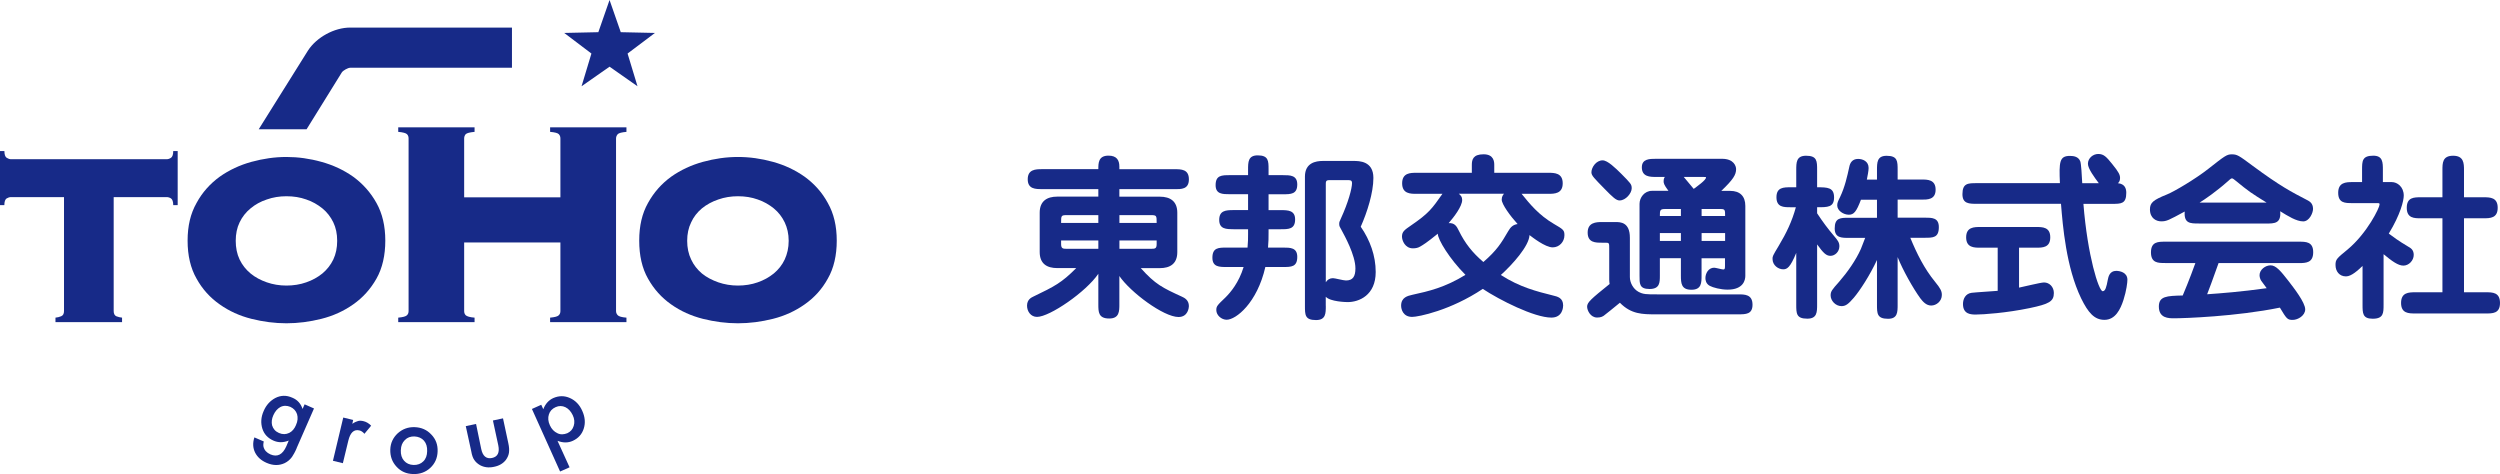
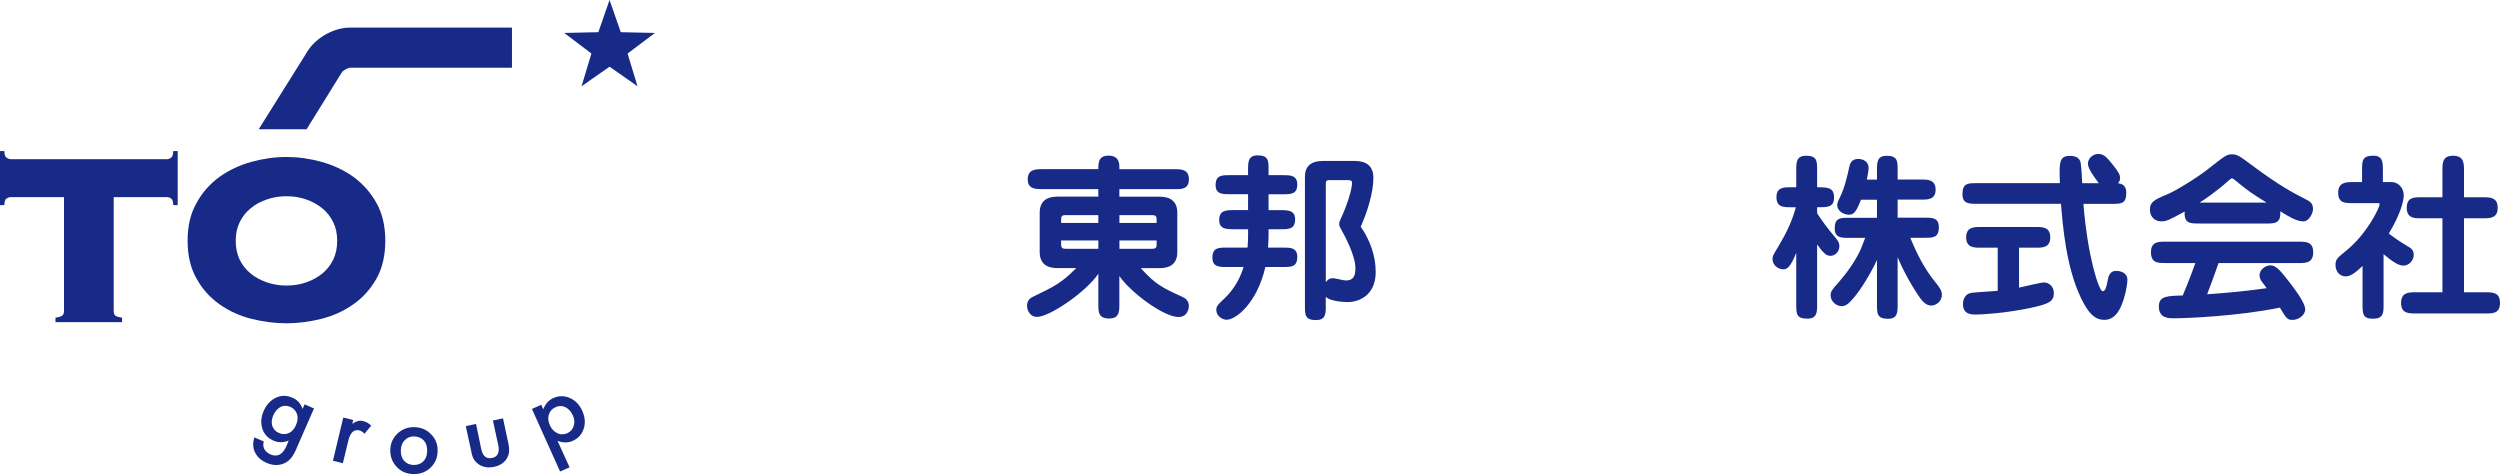
<svg xmlns="http://www.w3.org/2000/svg" id="_イヤー_2" viewBox="0 0 466 88.36">
  <defs>
    <style>.cls-1{fill:#172a88;}</style>
  </defs>
  <g id="_イヤー_1-2">
    <g>
      <g>
        <path class="cls-1" d="M208.65,56.71c0,1.3,0,2.66-1.89,2.66-2.03,0-2.03-1.23-2.03-2.66v-5.68c-2.26,3.36-9.07,8.04-11.43,8.04-1.16,0-1.86-1.03-1.86-2.09,0-1.16,.83-1.53,1.16-1.69,3.92-1.89,5.28-2.56,8.01-5.32h-3.55c-1.93,0-3.26-.83-3.26-2.99v-7.34c0-2.19,1.4-2.99,3.26-2.99h7.67v-1.4h-10.5c-1.2,0-2.66,0-2.66-1.83s1.43-1.89,2.66-1.89h10.5c0-1.13,0-2.52,1.89-2.52,1.53,0,2.03,.83,2.03,2.06v.47h10.3c1.23,0,2.66,0,2.66,1.89s-1.46,1.83-2.66,1.83h-10.3v1.4h7.54c1.99,0,3.26,.9,3.26,2.99v7.34c0,2.19-1.36,2.99-3.26,2.99h-3.55c2.72,3.02,4.02,3.65,7.67,5.32,.43,.2,1.3,.6,1.3,1.76,0,.23-.13,2.03-1.93,2.03-2.79,0-8.97-4.62-11.03-7.64v5.28Zm-3.92-15.15v-1.46h-5.88c-1.06,0-1.06,.1-1.06,1.46h6.94Zm-6.94,3.26v.63c0,.86,.27,.93,1.06,.93h5.88v-1.56h-6.94Zm17.81-3.26c0-1.36,0-1.46-1.06-1.46h-5.88v1.46h6.94Zm-6.94,3.26v1.56h5.88c.83,0,1.06-.07,1.06-.93v-.63h-6.94Z" />
        <path class="cls-1" d="M229.92,42.72c-1.33,0-2.66,0-2.66-1.73s1.2-1.83,2.66-1.83h2.72v-2.96h-3.39c-1.36,0-2.66,0-2.66-1.69,0-1.86,1.16-1.86,2.66-1.86h3.39v-1.03c0-1.4,0-2.66,1.79-2.66,2.03,0,2.03,1.03,2.03,2.66v1.03h2.69c1.33,0,2.66,0,2.66,1.73,0,1.83-1.2,1.83-2.66,1.83h-2.69v2.96h2.29c1.33,0,2.66,.03,2.66,1.73,0,1.83-1.23,1.83-2.66,1.83h-2.29v.6c0,1.03,0,1.63-.1,2.82h2.79c1.36,0,2.66,0,2.66,1.73,0,1.89-1.13,1.89-2.66,1.89h-3.29c-1.53,6.71-5.48,9.83-7.21,9.83-.96,0-1.93-.83-1.93-1.79,0-.73,.17-.9,1.73-2.39,.93-.93,2.46-2.72,3.36-5.65h-3.16c-1.36,0-2.66,0-2.66-1.73,0-1.89,1.16-1.89,2.66-1.89h3.89c.1-1.1,.1-1.66,.1-2.52v-.9h-2.72Zm17.21,14.28c0,1.43,0,2.66-1.83,2.66-2.06,0-2.06-.96-2.06-2.66v-24.08c0-2.56,1.99-2.92,3.36-2.92h5.68c1.06,0,3.72,0,3.72,3.16,0,2.76-1.16,6.41-2.36,9.1,1.73,2.49,2.79,5.41,2.79,8.44,0,4.35-3.12,5.61-5.22,5.61-.3,0-3.26-.07-4.09-1v1.69Zm0-4.39c.3-.47,.73-.76,1.33-.76,.37,0,1.93,.43,2.43,.43,1.3,0,1.76-.76,1.76-2.26,0-2.46-2.06-6.15-2.52-7.01-.43-.76-.5-.86-.5-1.26,0-.33,.03-.43,.33-1.06,1.33-2.89,2.06-5.55,2.06-6.58,0-.4-.2-.53-.6-.53h-3.69c-.6,0-.6,.33-.6,.7v18.34Z" />
-         <path class="cls-1" d="M283.61,36.11c1.53,1.89,3.19,3.95,6.01,5.61,1.76,1.03,1.99,1.16,1.99,2.13,0,1.23-.96,2.26-2.19,2.26-1.39,0-3.79-1.89-4.32-2.29-.07,2.03-3.19,5.51-5.35,7.44,3.59,2.29,6.71,3.06,9.73,3.82,.83,.2,1.89,.43,1.89,1.86,0,.27-.07,2.26-2.19,2.26-3.19,0-9.67-3.29-12.79-5.35-6.01,4.02-12.03,5.22-13.16,5.22-1.69,0-2.06-1.4-2.06-2.09,0-1.56,1.23-1.83,2.09-2.03,3.02-.66,6.08-1.36,9.9-3.72-2.92-2.92-5.18-6.61-5.15-7.67-2.13,1.73-2.76,2.09-3.22,2.36-.43,.27-.86,.37-1.43,.37-1.46,0-2.03-1.46-2.03-2.19,0-.93,.5-1.26,1.66-2.06,3.35-2.29,3.92-3.12,5.88-5.91h-4.85c-1.1,0-2.66,0-2.66-1.96s1.56-1.96,2.66-1.96h10.33v-1.46c0-1,.23-1.99,2.19-1.99s1.99,1.46,1.99,1.99v1.46h10.1c1.13,0,2.66,.03,2.66,1.96s-1.53,1.96-2.66,1.96h-5.05Zm-11.69,0c.37,.33,.63,.56,.63,1.16,0,1.2-1.56,3.22-2.52,4.32,1.13-.07,1.5,.6,1.89,1.4,1.16,2.36,2.52,4.09,4.58,5.85,2.52-2.19,3.32-3.49,4.65-5.78,.4-.66,.8-1.16,1.73-1.3-1.36-1.49-2.96-3.69-2.96-4.55,0-.6,.27-.9,.43-1.1h-8.44Z" />
-         <path class="cls-1" d="M299.96,46.37c0-1.03,0-1.13-.63-1.13h-.73c-1.2,0-2.66,0-2.66-1.89s1.59-1.96,2.66-1.96h2.52c.9,0,2.69,0,2.69,2.92v7.34c0,1.06,.63,2.19,1.56,2.72,.9,.5,1.49,.5,3.49,.5h15.15c1.2,0,2.66,0,2.66,1.93,0,1.79-1.26,1.79-2.66,1.79h-15.38c-2.43,0-4.58,0-6.68-2.16-.86,.73-2.92,2.36-3.02,2.43-.23,.13-.5,.33-1.23,.33-1.23,0-1.86-1.33-1.86-2.03,0-.8,.73-1.43,4.19-4.22-.03-.27-.07-.43-.07-.8v-5.78Zm1.96-9c-.66,0-1.26-.56-2.89-2.23-1.83-1.89-2.39-2.39-2.39-3.02,0-.9,.86-2.23,2.09-2.23,.93,0,2.39,1.43,3.49,2.52,1.73,1.76,1.93,1.93,1.93,2.69,0,.93-1.13,2.26-2.23,2.26Zm15.25,10.76v3.22c0,1.36,0,2.66-1.89,2.66s-1.96-1.2-1.96-2.66v-3.22h-3.92v3.22c0,1.3,0,2.52-1.93,2.52s-1.86-1.03-1.86-2.52v-13.35c0-1.16,.9-2.43,2.33-2.43h3.06c-.86-1.13-.9-1.46-.9-1.79,0-.43,.13-.66,.23-.8h-1.63c-1.1,0-2.66,0-2.66-1.79,0-1.59,1.46-1.59,2.66-1.59h12.29c2.23,0,2.62,1.4,2.62,1.93,0,1.03-.53,1.93-2.76,4.05h1.66c1.83,0,2.82,1,2.82,2.79v13.06c0,.73-.33,2.56-3.29,2.56-1.33,0-2.76-.4-3.32-.7-.76-.4-.83-1.13-.83-1.46,0-.86,.56-1.93,1.63-1.93,.27,0,1.46,.33,1.69,.33,.33,0,.33-.23,.33-.73v-1.36h-4.38Zm-3.85-7.87v-1.3h-2.96c-.96,0-.96,.27-.96,1.3h3.92Zm0,4.65v-1.46h-3.92v1.46h3.92Zm.53-11.93c.13,.17,1.06,1.3,1.86,2.23,.63-.47,2.29-1.63,2.29-2.13,0-.1-.07-.1-.76-.1h-3.39Zm7.71,7.28c0-1.1,0-1.3-.83-1.3h-3.55v1.3h4.38Zm-4.38,3.19v1.46h4.38v-1.46h-4.38Z" />
        <path class="cls-1" d="M338.71,56.74c0,1.43,0,2.66-1.83,2.66-2.06,0-2.06-.96-2.06-2.66v-9.6c-1.13,2.76-1.73,3.06-2.43,3.06-.9,0-1.99-.73-1.99-1.93,0-.5,0-.53,1.16-2.46,1.43-2.39,2.46-4.52,3.19-7.18h-.96c-1.33,0-2.66,0-2.66-1.86s1.33-1.86,2.66-1.86h1.03v-3.19c0-1.43,0-2.69,1.83-2.69,2.06,0,2.06,1,2.06,2.69v3.19c1.96,0,3.16,.03,3.16,1.89s-1.2,1.83-3.16,1.83v1.13c1.1,1.66,1.96,2.82,3.09,4.15,.73,.86,1.06,1.26,1.06,1.99,0,1.06-.86,1.79-1.66,1.79s-1.33-.53-2.49-2.13v11.16Zm11.16-25.01c0-1.43,0-2.69,1.79-2.69,2.06,0,2.06,1,2.06,2.69v1.73h4.42c1.13,0,2.66,0,2.66,1.89s-1.53,1.86-2.66,1.86h-4.42v3.36h5.02c1.4,0,2.66,0,2.66,1.76,0,1.99-1.06,1.99-2.66,1.99h-2.66c1.2,2.92,2.62,5.78,4.62,8.21,1.06,1.3,1.26,1.76,1.26,2.46,0,1.13-1,1.96-1.99,1.96-.9,0-1.53-.7-2.03-1.36-1.33-1.83-3.26-5.25-4.22-7.67v8.84c0,1.43,0,2.66-1.79,2.66-2.06,0-2.06-1-2.06-2.66v-8.3c-1.36,2.92-3.19,5.71-4.32,7.04-1.03,1.2-1.53,1.56-2.29,1.56-1.13,0-2.03-1.03-2.03-1.99,0-.76,.23-1.03,1.59-2.56,1.56-1.79,3.12-4.02,4.05-6.11,.13-.3,.7-1.76,.8-2.06h-3.02c-1.39,0-2.66,0-2.66-1.76,0-1.99,1.06-1.99,2.66-1.99h5.22v-3.36h-2.99c-.86,2.26-1.33,2.79-2.26,2.79-1,0-2.16-.76-2.16-1.73,0-.47,.13-.76,.53-1.56,.9-1.89,1.33-3.85,1.73-5.68,.13-.63,.5-1.43,1.63-1.43,.86,0,1.96,.43,1.96,1.69,0,.53-.2,1.49-.33,2.16h1.89v-1.73Z" />
        <path class="cls-1" d="M388.35,38c.76,9.67,2.86,16.28,3.59,16.28,.5,0,.7-.76,.96-2.16,.1-.47,.3-1.63,1.56-1.63,.66,0,2.09,.27,2.09,1.66,0,.5-.17,1.99-.73,3.75-.56,1.73-1.5,3.72-3.55,3.72-1.86,0-3.02-1.3-4.35-4.02-2.79-5.78-3.42-13.52-3.75-17.61h-15.68c-1.43,0-2.69,0-2.69-1.79,0-2.06,1.03-2.06,2.69-2.06h15.48c-.17-3.95-.1-5.08,1.86-5.08,.7,0,1.59,.13,1.93,1,.17,.4,.3,2.69,.37,4.09h3.09c-.8-1.06-2.03-2.72-2.03-3.62,0-1.06,.96-1.83,1.93-1.83,1.03,0,1.53,.56,2.56,1.83,1.3,1.59,1.5,2.09,1.5,2.66s-.23,.8-.4,.96c1.3,.13,1.56,1,1.56,1.79,0,2.06-.96,2.06-2.66,2.06h-5.32Zm-11.99,15.61c.73-.13,3.99-.96,4.65-.96,1,0,1.83,.83,1.83,1.96,0,1.59-.9,2.06-4.52,2.82-4.32,.9-8.64,1.2-10.03,1.2-.86,0-2.39-.03-2.39-1.96,0-.96,.47-1.93,1.59-2.09,.76-.1,4.19-.3,4.88-.37v-8.04h-3.22c-1.16,0-2.66,0-2.66-1.93s1.5-1.93,2.66-1.93h10.36c1.2,0,2.66,0,2.66,1.93s-1.46,1.93-2.66,1.93h-3.16v7.44Z" />
        <path class="cls-1" d="M409.85,41.66c-1.59,0-2.79,0-2.62-2.23-3.02,1.63-3.36,1.83-4.39,1.83-.86,0-2.09-.53-2.09-2.23,0-1.26,.63-1.76,3.19-2.79,1.33-.53,5.35-2.92,7.67-4.75,3.09-2.43,3.46-2.72,4.39-2.72,1,0,1.3,.2,3.89,2.13,5.12,3.79,7.24,4.88,10.13,6.38,.43,.23,1.13,.56,1.13,1.66,0,.76-.7,2.33-1.83,2.33-1.26,0-2.86-1-4.29-1.89,.2,2.29-1.06,2.29-2.66,2.29h-12.52Zm-6.25,7.37c-1.33,0-2.66,0-2.66-1.99s1.33-1.99,2.66-1.99h24.92c1.3,0,2.66,0,2.66,1.96s-1.3,2.03-2.66,2.03h-14.98c-.93,2.69-1.99,5.45-2.13,5.81,2.49-.17,6.38-.47,11.1-1.13-.17-.23-.9-1.2-1.03-1.4-.2-.3-.3-.73-.3-1.03,0-1,1.06-1.83,2.06-1.83s1.89,1.06,3.29,2.86c1,1.3,3.16,4.05,3.16,5.35,0,1.13-1.33,1.96-2.33,1.96s-1.13-.2-2.39-2.29c-8.14,1.66-17.87,1.99-19.7,1.99-1.03,0-2.86,0-2.86-2.19,0-1.93,1.46-1.99,4.45-2.06,1.16-2.72,2.26-5.75,2.36-6.05h-5.61Zm18.9-11.26c-2.99-1.86-3.16-1.96-5.85-4.15-.17-.13-.43-.37-.6-.37-.1,0-.2,0-.7,.47-2.36,2.09-4.35,3.42-5.35,4.05h12.49Z" />
        <path class="cls-1" d="M440.39,49.56c-.8,.76-2.06,1.96-3.09,1.96-1.23,0-1.96-.93-1.96-2.13,0-1.03,.23-1.23,2.26-2.89,3.69-3.09,5.95-7.81,5.95-8.37,0-.27-.03-.27-.56-.27h-4.49c-1.39,0-2.66,0-2.66-1.93s1.43-1.99,2.66-1.99h1.79v-2.23c0-1.69,0-2.69,2.09-2.69,1.79,0,1.79,1.26,1.79,2.69v2.23h1.66c1,0,2.23,.86,2.23,2.52,0,.93-.6,3.49-2.79,7.08,.7,.53,1.86,1.4,3.72,2.49,.4,.23,.93,.56,.93,1.49,0,1.03-.9,1.99-1.93,1.99-.96,0-2.09-.8-3.69-2.13v9.37c0,1.59,0,2.66-2.03,2.66-1.89,0-1.89-1.03-1.89-2.66v-7.21Zm14.88,4.92v-13.79h-3.99c-1.26,0-2.66,0-2.66-1.96s1.36-1.96,2.66-1.96h3.99v-5.05c0-1.33,0-2.69,1.99-2.69s2.03,1.4,2.03,2.69v5.05h3.62c1.26,0,2.66,.03,2.66,1.96s-1.39,1.96-2.66,1.96h-3.62v13.79h4.05c1.26,0,2.66,0,2.66,1.99s-1.4,1.96-2.66,1.96h-13.12c-1.23,0-2.66,0-2.66-1.96s1.43-1.99,2.66-1.99h5.05Z" />
      </g>
      <g>
        <path class="cls-1" d="M31.06,29.68c.27,0,.55-.09,.82-.27,.27-.19,.41-.61,.41-1.25h.83v10.08h-.83c0-.63-.14-1.06-.41-1.25-.26-.17-.55-.25-.82-.25h-9.87v21.24c0,.5,.17,.82,.49,.97,.35,.14,.71,.22,1.07,.26v.83H10.34v-.83c.38-.04,.72-.12,1.06-.26,.36-.15,.53-.47,.53-.97v-21.24H2.06c-.27,0-.54,.08-.83,.25-.27,.18-.42,.61-.42,1.25H0v-10.08H.82c0,.64,.14,1.06,.42,1.25,.29,.18,.56,.27,.83,.27H31.06Z" />
        <path class="cls-1" d="M53.39,29.26c2.16,0,4.34,.3,6.52,.91,2.19,.6,4.17,1.53,5.94,2.78,1.77,1.3,3.21,2.89,4.32,4.88,1.11,1.98,1.65,4.32,1.65,7.03s-.54,5.13-1.65,7.08c-1.11,1.96-2.55,3.55-4.32,4.79-1.77,1.25-3.75,2.15-5.94,2.7-2.18,.55-4.36,.83-6.52,.83s-4.33-.28-6.52-.83c-2.19-.55-4.16-1.44-5.93-2.7-1.77-1.24-3.22-2.83-4.3-4.79-1.12-1.95-1.67-4.32-1.67-7.08s.55-5.06,1.67-7.03c1.08-1.99,2.53-3.59,4.3-4.88,1.77-1.25,3.75-2.18,5.93-2.78,2.19-.6,4.37-.91,6.52-.91m0,7.32c-1.3,0-2.52,.2-3.65,.6-1.16,.38-2.18,.95-3.03,1.66-.88,.72-1.56,1.59-2.05,2.61-.49,1.01-.72,2.17-.72,3.44s.23,2.45,.72,3.48c.49,1.02,1.17,1.88,2.05,2.61,.86,.71,1.88,1.25,3.03,1.65,1.13,.39,2.35,.6,3.65,.6s2.57-.2,3.69-.6c1.14-.39,2.13-.94,3.01-1.65,.87-.73,1.55-1.59,2.04-2.61,.48-1.03,.72-2.16,.72-3.48s-.24-2.44-.72-3.44c-.49-1.02-1.17-1.9-2.04-2.61-.87-.7-1.87-1.28-3.01-1.66-1.12-.4-2.34-.6-3.69-.6" />
-         <path class="cls-1" d="M114.83,57.98c0,.32,.12,.57,.32,.78,.19,.22,.74,.38,1.62,.45v.83h-14.23v-.83c.89-.08,1.43-.23,1.62-.45,.21-.21,.3-.46,.3-.78v-12.78h-17.94v12.78c0,.32,.09,.57,.29,.78,.23,.22,.78,.38,1.65,.45v.83h-14.23v-.83c.88-.08,1.42-.23,1.63-.45,.21-.21,.3-.46,.3-.78V25.81c0-.32-.08-.58-.3-.8-.22-.21-.75-.35-1.63-.43v-.84h14.23v.84c-.87,.08-1.43,.22-1.65,.43-.19,.22-.29,.49-.29,.8v10.97h17.94v-10.97c0-.32-.09-.58-.3-.8-.19-.21-.73-.35-1.62-.43v-.84h14.23v.84c-.88,.08-1.43,.22-1.62,.43-.2,.22-.32,.49-.32,.8V57.98Z" />
-         <path class="cls-1" d="M137.55,29.26c2.17,0,4.33,.3,6.53,.91,2.18,.6,4.15,1.53,5.92,2.78,1.77,1.3,3.23,2.89,4.3,4.88,1.13,1.98,1.67,4.32,1.67,7.03s-.54,5.13-1.67,7.08c-1.07,1.96-2.53,3.55-4.3,4.79-1.77,1.25-3.74,2.15-5.92,2.7-2.19,.55-4.36,.83-6.53,.83s-4.33-.28-6.53-.83c-2.17-.55-4.16-1.44-5.93-2.7-1.77-1.24-3.2-2.83-4.3-4.79-1.11-1.95-1.64-4.32-1.64-7.08s.53-5.06,1.64-7.03c1.1-1.99,2.53-3.59,4.3-4.88,1.77-1.25,3.76-2.18,5.93-2.78,2.21-.6,4.35-.91,6.53-.91m0,7.32c-1.28,0-2.52,.2-3.65,.6-1.14,.38-2.19,.95-3.06,1.66-.86,.72-1.55,1.59-2.01,2.61-.5,1.01-.74,2.17-.74,3.44s.24,2.45,.74,3.48c.47,1.02,1.15,1.88,2.01,2.61,.87,.71,1.92,1.25,3.06,1.65,1.13,.39,2.37,.6,3.65,.6s2.57-.2,3.68-.6c1.13-.39,2.12-.94,3-1.65,.88-.73,1.56-1.59,2.04-2.61,.47-1.03,.74-2.16,.74-3.48s-.27-2.44-.74-3.44c-.49-1.02-1.17-1.9-2.04-2.61-.87-.7-1.87-1.28-3-1.66-1.11-.4-2.35-.6-3.68-.6" />
        <path class="cls-1" d="M65.27,5.14c-2.96,0-6.26,1.81-7.86,4.28l-9.17,14.65v.02h8.91l6.57-10.6c.23-.35,1.13-.86,1.56-.86h30.15V5.14h-30.15Z" />
        <path class="cls-1" d="M55.29,83.57c-.17,.36-.3,.67-.45,.92-.15,.26-.29,.51-.41,.68-.38,.52-.84,.9-1.38,1.16-1.03,.48-2.14,.47-3.35-.05-1.03-.45-1.72-1.08-2.15-1.92-.42-.86-.47-1.8-.13-2.83l1.75,.76c-.1,.39-.11,.72-.05,1,.17,.64,.58,1.09,1.29,1.41,1.28,.55,2.27,.05,2.96-1.51l.45-1.07c-1,.41-1.97,.41-2.87,0-1.03-.46-1.72-1.18-2.05-2.23-.32-1.05-.26-2.14,.25-3.28,.47-1.11,1.21-1.9,2.15-2.41,1.03-.53,2.08-.56,3.18-.07,.98,.4,1.59,1.11,1.92,2.1l.38-.86,1.75,.77-3.25,7.42Zm-.12-4.34c.34-.72,.38-1.41,.2-2.03-.21-.63-.64-1.08-1.25-1.36-.66-.27-1.3-.27-1.89,.05-.53,.3-.95,.79-1.27,1.49-.31,.68-.38,1.32-.24,1.91,.2,.65,.61,1.13,1.28,1.42,.67,.29,1.3,.28,1.92-.02,.54-.27,.97-.77,1.26-1.47" />
        <path class="cls-1" d="M63.98,77.83l1.85,.45-.16,.72c.42-.29,.78-.45,1.09-.53,.28-.07,.63-.06,1.01,.04,.47,.11,.97,.38,1.41,.84l-1.25,1.51c-.3-.35-.61-.56-.94-.63-1.02-.25-1.71,.41-2.07,1.94l-1.01,4.17-1.85-.45,1.92-8.05Z" />
        <path class="cls-1" d="M72.75,83.78c.04-1.2,.52-2.2,1.37-3,.91-.82,1.96-1.2,3.17-1.16,1.25,.04,2.3,.5,3.11,1.38,.84,.87,1.22,1.92,1.17,3.16-.04,1.23-.5,2.26-1.37,3.06-.88,.81-1.97,1.19-3.21,1.14-1.25-.03-2.27-.49-3.07-1.36-.81-.87-1.21-1.93-1.17-3.21m1.96,.11c-.03,.83,.17,1.49,.6,1.97,.43,.5,1.02,.77,1.77,.8,.75,.02,1.36-.21,1.82-.67,.47-.45,.71-1.1,.72-1.9,.03-.81-.16-1.46-.59-1.96-.45-.5-1.04-.75-1.78-.79-.72-.02-1.33,.2-1.78,.67-.49,.48-.73,1.1-.75,1.87" />
        <path class="cls-1" d="M88.74,79.04l.96,4.65c.28,1.34,.96,1.89,2,1.68,1.07-.22,1.46-1.01,1.18-2.36l-1-4.63,1.88-.4,1,4.68c.14,.64,.18,1.23,.11,1.73-.07,.45-.25,.88-.57,1.33-.52,.67-1.26,1.11-2.24,1.3-.98,.21-1.83,.09-2.58-.31-.46-.27-.81-.58-1.07-.97-.25-.35-.45-.89-.57-1.63l-1.02-4.68,1.91-.4Z" />
        <path class="cls-1" d="M106.16,87.11l-1.76,.78-5.25-11.66,1.74-.78,.38,.83c.38-1.01,1.02-1.7,1.88-2.09,1.05-.45,2.07-.45,3.08,0,1.02,.45,1.81,1.26,2.31,2.41,.51,1.14,.61,2.23,.27,3.29-.33,1.05-1.02,1.81-2.04,2.28-.87,.4-1.82,.4-2.85,0l2.25,4.94Zm.6-9.72c-.33-.69-.79-1.21-1.37-1.49-.59-.28-1.21-.29-1.82-.01-.64,.29-1.07,.74-1.26,1.37-.19,.6-.15,1.29,.19,2.02,.32,.7,.79,1.19,1.4,1.47,.57,.29,1.19,.26,1.85,0,.6-.28,1-.73,1.19-1.36,.2-.62,.15-1.32-.18-2" />
        <polygon class="cls-1" points="113.62 0 115.71 6 122.08 6.14 116.98 9.98 118.83 16.08 113.62 12.43 108.4 16.08 110.24 9.98 105.17 6.14 111.53 6 113.62 0" />
      </g>
    </g>
  </g>
</svg>